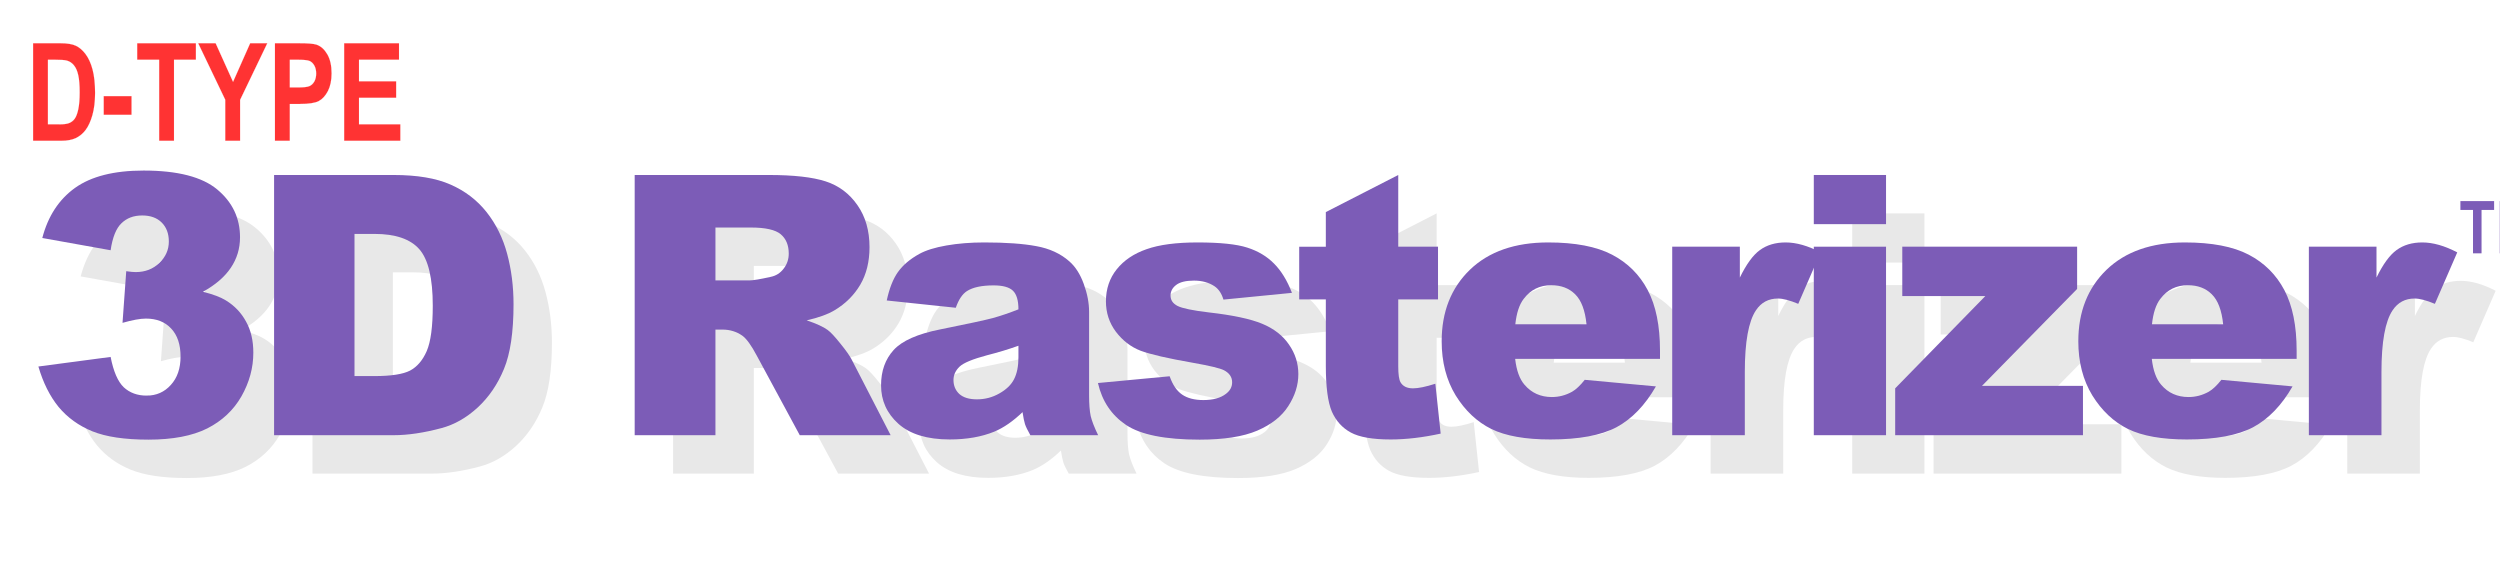
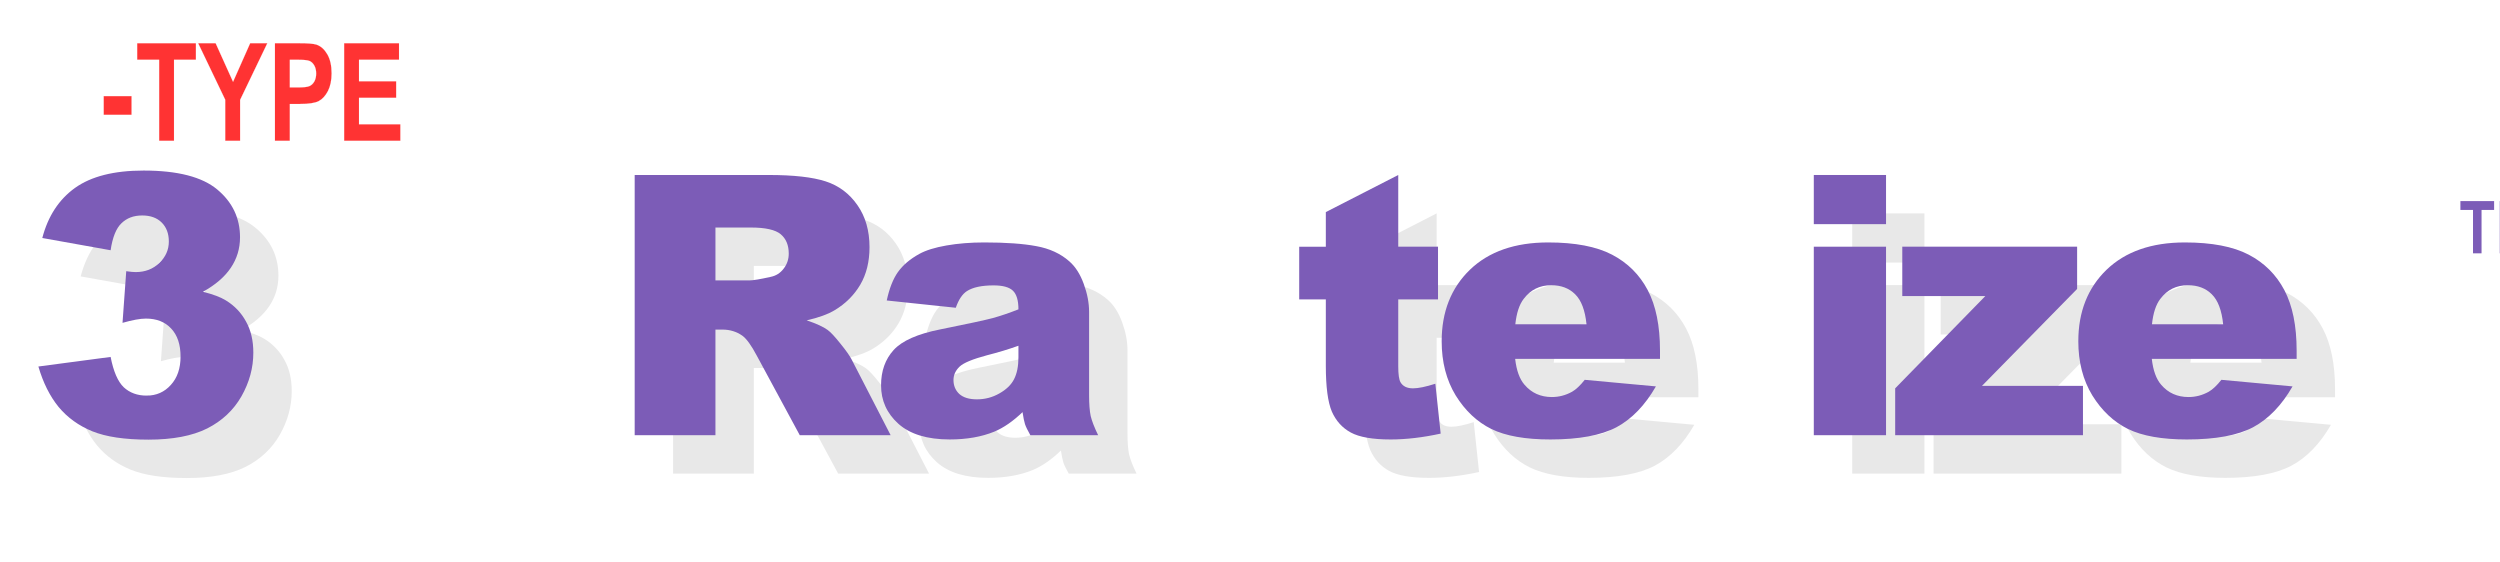
<svg xmlns="http://www.w3.org/2000/svg" xmlns:xlink="http://www.w3.org/1999/xlink" width="1000" height="225" viewBox="0 0 1000 225" version="1.1" image-rendering="optimizeQuality" shape-rendering="geometricPrecision" id="export">
  <defs>
    <filter id="f0" height="120%">
      <feGaussianBlur in="SourceAlpha" stdDeviation="1024" />
      <feComponentTransfer>
        <feFuncA type="linear" slope="1.0" />
      </feComponentTransfer>
    </filter>
-     <path id="p0" d="m745-9758h2727q1034 0 1558 253 529 246 972 839 444 592 696 1537 252 945 252 2350 0 1265-264 2203-265 932-671 1478-407 546-985 825-573 273-1478 273h-2807v-9758Z m1490 1651v6463h1120q720 0 1041-147 326-146 529-439 209-299 345-938 135-639 135-1684 0-1085-141-1711-136-626-431-985-290-360-708-473-314-86-1213-86h-677Z" />
    <path id="p1" d="m326-2603v-1870h2789v1870h-2789Z" />
    <path id="p2" d="m2419 0v-8107h-2197v-1651h5879v1651h-2192v8107h-1490Z" />
    <path id="p3" d="m2696 0v-4107l-2708-5651h1748l1742 3861 1712-3861h1717l-2721 5664v4094h-1490Z" />
    <path id="p4" d="m751 0v-9758h2401q1342 0 1755 140 658 226 1083 965 431 739 431 1904 0 1058-369 1777-370 712-924 1005-554 286-1908 286h-979v3681h-1490Z m1490-8107v2769h825q831 0 1126-127 302-126 493-452 191-333 191-812 0-486-197-819-197-333-487-446-289-113-1225-113h-726Z" />
    <path id="p5" d="m757 0v-9758h5492v1651h-4002v2163h3718v1644h-3718v2656h4137v1644h-5627Z" />
    <path id="p6" d="m8502-18495l-6833-1225q852-3266 3266-5006 2431-1739 6869-1739 5094 0 7366 1899 2272 1899 2272 4775 0 1686-923 3053-923 1367-2787 2396 1509 373 2308 870 1296 799 2006 2112 727 1296 727 3106 0 2272-1189 4367-1189 2077-3426 3213-2236 1118-5875 1118-3550 0-5609-834-2041-835-3372-2432-1314-1615-2024-4047l7224-959q426 2184 1314 3036 905 834 2290 834 1455 0 2414-1065 976-1065 976-2840 0-1811-941-2805-923-994-2520-994-852 0-2343 426l372-5165q604 89 941 89 1420 0 2361-905 958-906 958-2148 0-1189-710-1899-710-710-1952-710-1278 0-2077 781-799 763-1083 2698Z" />
-     <path id="p7" d="m2769-26021h11946q3532 0 5698 958 2183 959 3603 2751 1420 1793 2059 4172 639 2378 639 5041 0 4171-959 6478-940 2290-2627 3852-1686 1544-3621 2059-2644 710-4792 710h-11946v-26021Z m8041 5893v14217h1970q2521 0 3586-550 1065-568 1668-1952 604-1403 604-4527 0-4135-1349-5662-1349-1526-4473-1526h-2006Z" />
    <path id="p8" d="m2769 0v-26021h13401q3728 0 5698 639 1970 639 3177 2378 1207 1722 1207 4207 0 2165-923 3745-923 1562-2538 2538-1029 622-2822 1030 1438 479 2094 958 444 320 1278 1367 852 1047 1136 1615l3888 7544h-9088l-4296-7952q-816-1544-1455-2006-870-603-1971-603h-710v10561h-8076Z m8076-15478h3391q550 0 2130-355 798-160 1295-816 515-657 515-1509 0-1260-799-1935-798-674-2999-674h-3533v5289Z" />
    <path id="p9" d="m8769-12744l-6905-728q390-1811 1118-2840 746-1047 2130-1811 994-550 2734-852 1739-301 3763-301 3248 0 5218 372 1970 355 3284 1509 923 799 1455 2272 533 1456 533 2787v8325q0 1331 160 2094 177 746 745 1917h-6780q-409-728-533-1100-124-391-248-1207-1420 1366-2823 1952-1917 781-4455 781-3372 0-5130-1562-1739-1562-1739-3852 0-2147 1260-3532 1260-1384 4651-2059 4064-816 5271-1136 1207-337 2556-870 0-1331-550-1863-550-533-1935-533-1775 0-2662 568-692 444-1118 1669Z m6265 3798q-1491 533-3106 941-2201 586-2787 1154-603 585-603 1331 0 852 586 1402 603 533 1757 533 1207 0 2236-586 1048-586 1474-1420 443-852 443-2201v-1154Z" />
-     <path id="pa" d="m905-5218l7171-675q444 1278 1243 1828 799 551 2130 551 1455 0 2254-622 621-461 621-1153 0-781-816-1207-586-302-3106-746-3763-657-5237-1207-1455-568-2467-1899-994-1331-994-3035 0-1864 1083-3213 1083-1349 2982-2006 1899-674 5094-674 3373 0 4970 514 1615 515 2680 1598 1083 1083 1793 2929l-6851 674q-267-905-888-1331-852-568-2059-568-1225 0-1793 444-550 426-550 1047 0 692 710 1047 710 355 3089 639 3603 408 5360 1136 1757 728 2680 2077 941 1349 941 2964 0 1633-994 3177-976 1545-3106 2468-2112 905-5769 905-5165 0-7366-1473-2183-1474-2805-4189Z" />
    <path id="pb" d="m10899-26021v7171h3976v5271h-3976v6692q0 1207 230 1598 355 603 1243 603 799 0 2236-461l533 4987q-2680 586-5006 586-2698 0-3976-692-1278-692-1899-2095-603-1420-603-4579v-6639h-2663v-5271h2663v-3462l7242-3709Z" />
    <path id="pc" d="m23111-7632h-14484q195 1739 940 2591 1048 1225 2734 1225 1065 0 2023-533 586-337 1261-1189l7117 657q-1633 2840-3940 4082-2308 1225-6621 1225-3745 0-5893-1047-2148-1065-3568-3355-1402-2307-1402-5414 0-4419 2822-7153 2840-2733 7828-2733 4047 0 6390 1224 2343 1225 3568 3550 1225 2326 1225 6053v817Z m-7349-3462q-213-2094-1136-2999-905-906-2396-906-1722 0-2751 1367-657 852-835 2538h7118Z" />
-     <path id="pd" d="m2254-18850h6763v3088q976-2006 2006-2751 1047-763 2574-763 1597 0 3496 994l-2236 5147q-1278-532-2024-532-1420 0-2201 1171-1118 1651-1118 6177v6319h-7260v-18850Z" />
-     <path id="pe" d="m2450-26021h7224v4916h-7224v-4916Z m0 7171h7224v18850h-7224v-18850Z" />
+     <path id="pe" d="m2450-26021h7224v4916h-7224v-4916Z m0 7171h7224v18850h-7224v-18850" />
    <path id="pf" d="m1367-18850h17484v4224l-9514 9692h10099v4934h-18779v-4686l9017-9230h-8307v-4934Z" />
    <path id="p10" d="m1388 0v-4339h-1261v-884h3372v884h-1257v4339h-854Z" />
    <path id="p11" d="m420 0v-5223h1282l770 3563 763-3563h1285v5223h-795v-4111l-843 4111h-827l-837-4111v4111h-798Z" />
  </defs>
  <g id="page_16" transform="scale(0.004)" fill="#000000" stroke="none">
    <use x="2560" y="14080" xlink:href="#p0" fill="#ff3333" />
    <use x="2560" y="14080" xlink:href="#p0" fill="none" stroke="#ffffff" stroke-width="12.80" stroke-linecap="round" stroke-linejoin="round" />
    <use x="10042" y="14080" xlink:href="#p1" fill="#ff3333" />
    <use x="10042" y="14080" xlink:href="#p1" fill="none" stroke="#ffffff" stroke-width="12.80" stroke-linecap="round" stroke-linejoin="round" />
    <use x="13493" y="14080" xlink:href="#p2" fill="#ff3333" />
    <use x="13493" y="14080" xlink:href="#p2" fill="none" stroke="#ffffff" stroke-width="12.80" stroke-linecap="round" stroke-linejoin="round" />
    <use x="19826" y="14080" xlink:href="#p3" fill="#ff3333" />
    <use x="19826" y="14080" xlink:href="#p3" fill="none" stroke="#ffffff" stroke-width="12.80" stroke-linecap="round" stroke-linejoin="round" />
    <use x="26740" y="14080" xlink:href="#p4" fill="#ff3333" />
    <use x="26740" y="14080" xlink:href="#p4" fill="none" stroke="#ffffff" stroke-width="12.80" stroke-linecap="round" stroke-linejoin="round" />
    <use x="33654" y="14080" xlink:href="#p5" fill="#ff3333" />
    <use x="33654" y="14080" xlink:href="#p5" fill="none" stroke="#ffffff" stroke-width="12.80" stroke-linecap="round" stroke-linejoin="round" />
    <use x="6400" y="47360" xlink:href="#p6" fill="#000000" fill-opacity="0.09" style="filter:url(#f0)" />
    <use x="2560" y="43520" xlink:href="#p6" fill="#7c5cb7" />
    <use x="28479" y="47360" xlink:href="#p7" fill="#000000" fill-opacity="0.09" style="filter:url(#f0)" />
    <use x="24639" y="43520" xlink:href="#p7" fill="#7c5cb7" />
    <use x="64539" y="47360" xlink:href="#p8" fill="#000000" fill-opacity="0.09" style="filter:url(#f0)" />
    <use x="60699" y="43520" xlink:href="#p8" fill="#7c5cb7" />
    <use x="90650" y="47360" xlink:href="#p9" fill="#000000" fill-opacity="0.09" style="filter:url(#f0)" />
    <use x="86810" y="43520" xlink:href="#p9" fill="#7c5cb7" />
    <use x="112729" y="47360" xlink:href="#pa" fill="#000000" fill-opacity="0.09" style="filter:url(#f0)" />
    <use x="108889" y="43520" xlink:href="#pa" fill="#7c5cb7" />
    <use x="132766" y="47360" xlink:href="#pb" fill="#000000" fill-opacity="0.09" style="filter:url(#f0)" />
    <use x="128926" y="43520" xlink:href="#pb" fill="#7c5cb7" />
    <use x="146729" y="47360" xlink:href="#pc" fill="#000000" fill-opacity="0.09" style="filter:url(#f0)" />
    <use x="142889" y="43520" xlink:href="#pc" fill="#7c5cb7" />
    <use x="168808" y="47360" xlink:href="#pd" fill="#000000" fill-opacity="0.09" style="filter:url(#f0)" />
    <use x="164968" y="43520" xlink:href="#pd" fill="#7c5cb7" />
    <use x="182770" y="47360" xlink:href="#pe" fill="#000000" fill-opacity="0.09" style="filter:url(#f0)" />
    <use x="178930" y="43520" xlink:href="#pe" fill="#7c5cb7" />
    <use x="192701" y="47360" xlink:href="#pf" fill="#000000" fill-opacity="0.09" style="filter:url(#f0)" />
    <use x="188861" y="43520" xlink:href="#pf" fill="#7c5cb7" />
    <use x="210393" y="47360" xlink:href="#pc" fill="#000000" fill-opacity="0.09" style="filter:url(#f0)" />
    <use x="206553" y="43520" xlink:href="#pc" fill="#7c5cb7" />
    <use x="232473" y="47360" xlink:href="#pd" fill="#000000" fill-opacity="0.09" style="filter:url(#f0)" />
    <use x="228633" y="43520" xlink:href="#pd" fill="#7c5cb7" />
    <use x="245913" y="25333" xlink:href="#p10" fill="#7c5cb7" />
    <use x="249557" y="25333" xlink:href="#p11" fill="#7c5cb7" />
  </g>
</svg>